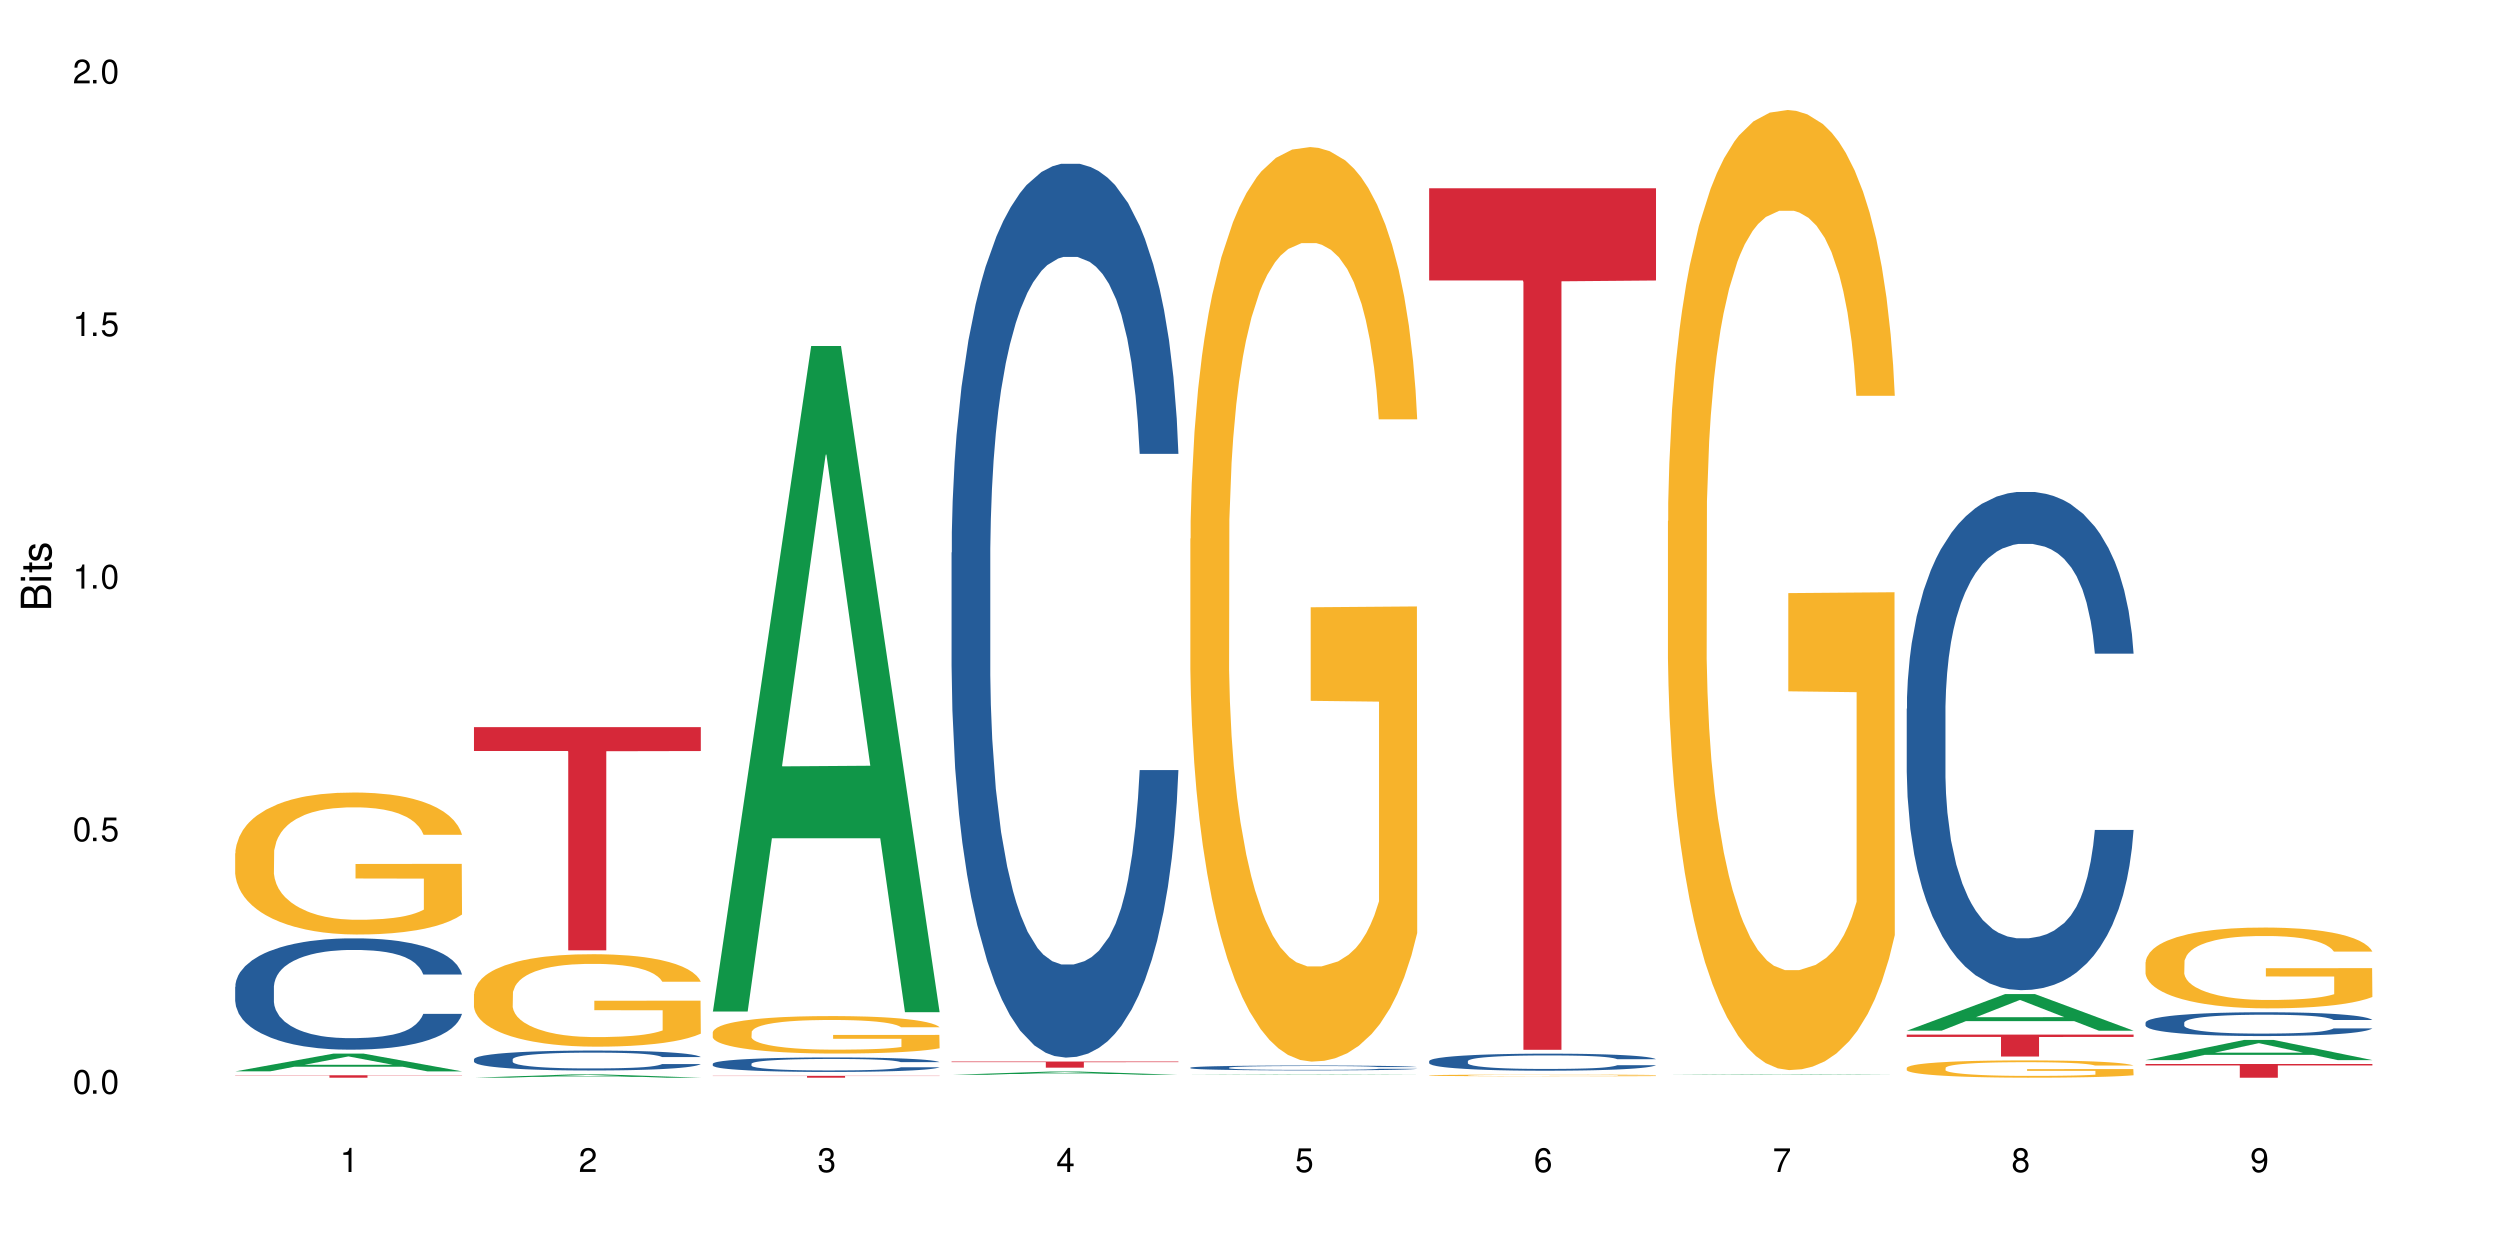
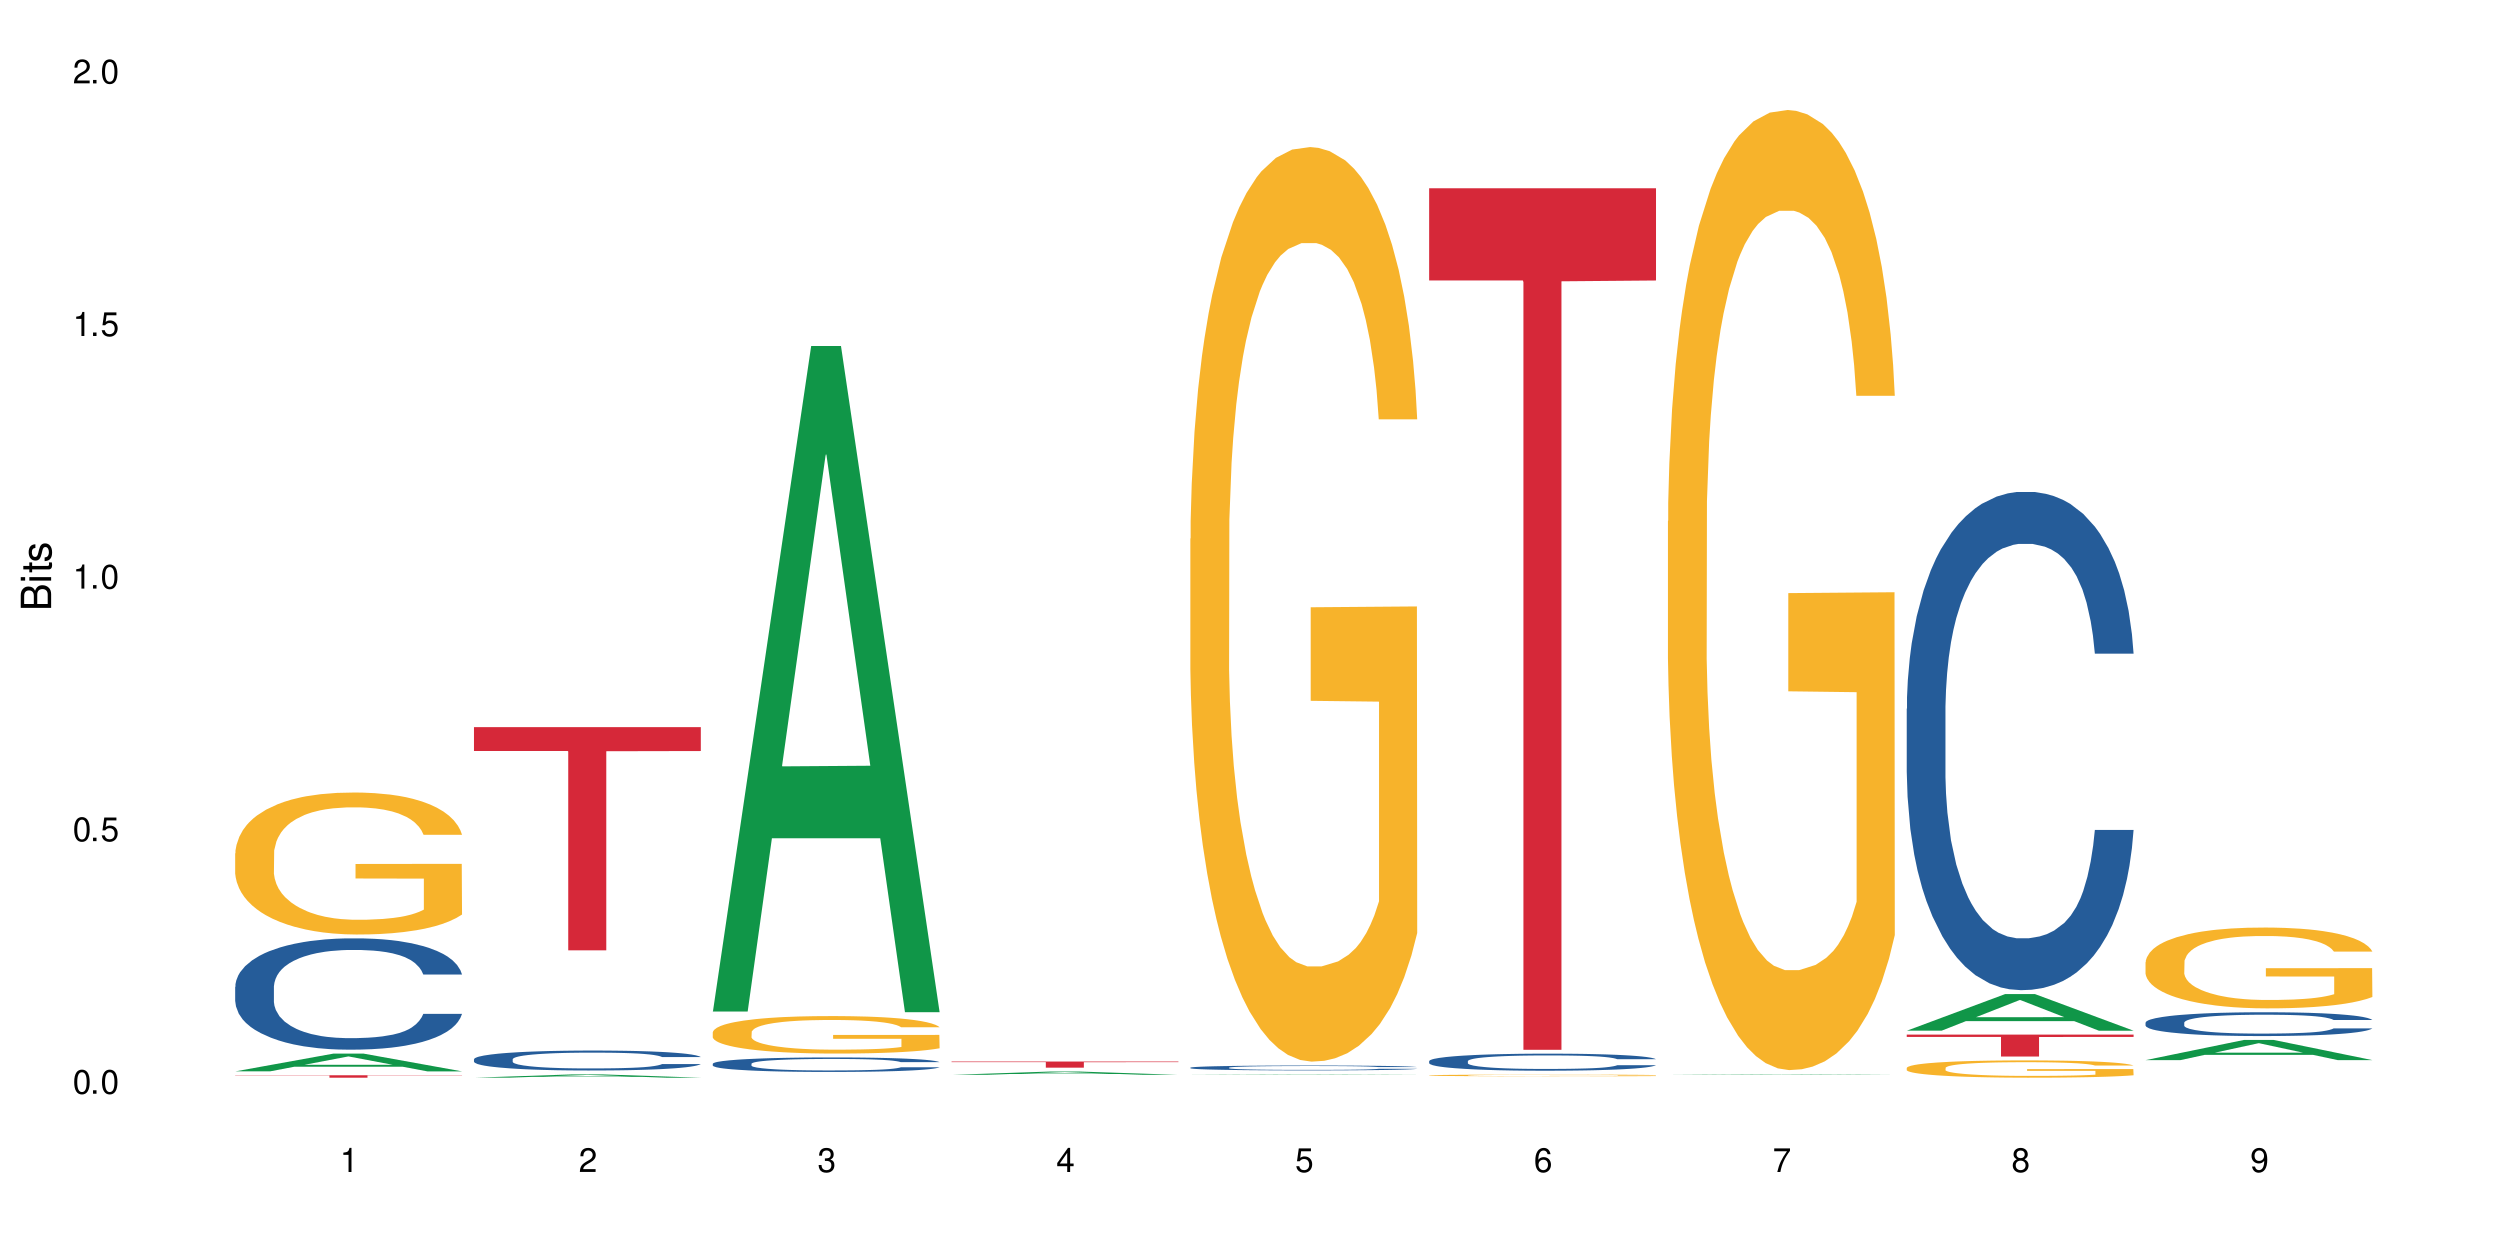
<svg xmlns="http://www.w3.org/2000/svg" xmlns:xlink="http://www.w3.org/1999/xlink" width="720" height="360" viewBox="0 0 720 360">
  <defs>
    <g>
      <g id="glyph-0-0">
</g>
      <g id="glyph-0-1">
        <path d="M 2.641 -6.938 C 2 -6.938 1.422 -6.656 1.078 -6.172 C 0.641 -5.562 0.406 -4.641 0.406 -3.359 C 0.406 -1.016 1.188 0.219 2.641 0.219 C 4.078 0.219 4.859 -1.016 4.859 -3.297 C 4.859 -4.641 4.656 -5.547 4.203 -6.172 C 3.844 -6.656 3.281 -6.938 2.641 -6.938 Z M 2.641 -6.188 C 3.547 -6.188 4 -5.25 4 -3.375 C 4 -1.406 3.562 -0.484 2.625 -0.484 C 1.734 -0.484 1.281 -1.438 1.281 -3.344 C 1.281 -5.25 1.734 -6.188 2.641 -6.188 Z M 2.641 -6.188 " />
      </g>
      <g id="glyph-0-2">
        <path d="M 1.828 -1 L 0.828 -1 L 0.828 0 L 1.828 0 Z M 1.828 -1 " />
      </g>
      <g id="glyph-0-3">
        <path d="M 4.562 -6.797 L 1.062 -6.797 L 0.547 -3.094 L 1.328 -3.094 C 1.719 -3.562 2.047 -3.734 2.578 -3.734 C 3.484 -3.734 4.062 -3.109 4.062 -2.094 C 4.062 -1.125 3.484 -0.531 2.578 -0.531 C 1.828 -0.531 1.375 -0.906 1.188 -1.672 L 0.328 -1.672 C 0.453 -1.109 0.547 -0.844 0.75 -0.594 C 1.125 -0.078 1.828 0.219 2.594 0.219 C 3.969 0.219 4.922 -0.781 4.922 -2.219 C 4.922 -3.562 4.031 -4.484 2.719 -4.484 C 2.25 -4.484 1.859 -4.359 1.469 -4.062 L 1.734 -5.969 L 4.562 -5.969 Z M 4.562 -6.797 " />
      </g>
      <g id="glyph-0-4">
        <path d="M 2.484 -4.938 L 2.484 0 L 3.328 0 L 3.328 -6.938 L 2.766 -6.938 C 2.469 -5.875 2.281 -5.734 0.984 -5.562 L 0.984 -4.938 Z M 2.484 -4.938 " />
      </g>
      <g id="glyph-0-5">
        <path d="M 4.859 -0.828 L 1.281 -0.828 C 1.359 -1.406 1.672 -1.781 2.5 -2.281 L 3.469 -2.828 C 4.406 -3.344 4.906 -4.062 4.906 -4.906 C 4.906 -5.484 4.672 -6.031 4.266 -6.406 C 3.859 -6.766 3.375 -6.938 2.719 -6.938 C 1.859 -6.938 1.219 -6.625 0.844 -6.031 C 0.609 -5.672 0.5 -5.234 0.484 -4.531 L 1.328 -4.531 C 1.359 -5.016 1.406 -5.281 1.531 -5.516 C 1.75 -5.938 2.188 -6.203 2.703 -6.203 C 3.469 -6.203 4.031 -5.641 4.031 -4.891 C 4.031 -4.344 3.719 -3.859 3.125 -3.516 L 2.234 -3 C 0.812 -2.172 0.406 -1.531 0.328 -0.016 L 4.859 -0.016 Z M 4.859 -0.828 " />
      </g>
      <g id="glyph-0-6">
        <path d="M 2.125 -3.188 L 2.578 -3.188 C 3.5 -3.188 3.984 -2.766 3.984 -1.922 C 3.984 -1.062 3.469 -0.531 2.594 -0.531 C 1.656 -0.531 1.203 -1 1.156 -2.016 L 0.312 -2.016 C 0.344 -1.453 0.438 -1.094 0.609 -0.781 C 0.953 -0.109 1.625 0.219 2.547 0.219 C 3.953 0.219 4.859 -0.625 4.859 -1.938 C 4.859 -2.828 4.516 -3.297 3.703 -3.594 C 4.344 -3.844 4.656 -4.328 4.656 -5.031 C 4.656 -6.219 3.875 -6.938 2.578 -6.938 C 1.203 -6.938 0.484 -6.172 0.453 -4.703 L 1.297 -4.703 C 1.312 -5.125 1.344 -5.359 1.453 -5.578 C 1.641 -5.969 2.062 -6.203 2.594 -6.203 C 3.344 -6.203 3.797 -5.75 3.797 -5 C 3.797 -4.516 3.609 -4.219 3.25 -4.047 C 3.016 -3.953 2.703 -3.922 2.125 -3.906 Z M 2.125 -3.188 " />
      </g>
      <g id="glyph-0-7">
        <path d="M 3.141 -1.672 L 3.141 0 L 3.984 0 L 3.984 -1.672 L 4.984 -1.672 L 4.984 -2.438 L 3.984 -2.438 L 3.984 -6.938 L 3.359 -6.938 L 0.266 -2.578 L 0.266 -1.672 Z M 3.141 -2.438 L 1 -2.438 L 3.141 -5.5 Z M 3.141 -2.438 " />
      </g>
      <g id="glyph-0-8">
        <path d="M 4.781 -5.125 C 4.609 -6.266 3.891 -6.938 2.844 -6.938 C 2.094 -6.938 1.422 -6.578 1.031 -5.953 C 0.594 -5.266 0.406 -4.422 0.406 -3.172 C 0.406 -2 0.578 -1.25 0.984 -0.641 C 1.359 -0.078 1.953 0.219 2.703 0.219 C 3.984 0.219 4.922 -0.75 4.922 -2.094 C 4.922 -3.375 4.062 -4.281 2.844 -4.281 C 2.172 -4.281 1.641 -4.031 1.281 -3.516 C 1.281 -5.234 1.828 -6.188 2.797 -6.188 C 3.391 -6.188 3.797 -5.797 3.938 -5.125 Z M 2.734 -3.531 C 3.547 -3.531 4.062 -2.953 4.062 -2.031 C 4.062 -1.156 3.484 -0.531 2.703 -0.531 C 1.922 -0.531 1.328 -1.188 1.328 -2.078 C 1.328 -2.938 1.906 -3.531 2.734 -3.531 Z M 2.734 -3.531 " />
      </g>
      <g id="glyph-0-9">
        <path d="M 4.984 -6.797 L 0.438 -6.797 L 0.438 -5.969 L 4.109 -5.969 C 2.5 -3.656 1.828 -2.234 1.328 0 L 2.219 0 C 2.594 -2.172 3.453 -4.047 4.984 -6.094 Z M 4.984 -6.797 " />
      </g>
      <g id="glyph-0-10">
        <path d="M 3.75 -3.656 C 4.469 -4.094 4.688 -4.438 4.688 -5.078 C 4.688 -6.172 3.844 -6.938 2.641 -6.938 C 1.438 -6.938 0.594 -6.172 0.594 -5.094 C 0.594 -4.438 0.812 -4.094 1.516 -3.656 C 0.734 -3.266 0.359 -2.703 0.359 -1.922 C 0.359 -0.656 1.281 0.219 2.641 0.219 C 3.984 0.219 4.922 -0.656 4.922 -1.922 C 4.922 -2.703 4.531 -3.266 3.75 -3.656 Z M 2.641 -6.188 C 3.359 -6.188 3.812 -5.75 3.812 -5.062 C 3.812 -4.406 3.344 -3.984 2.641 -3.984 C 1.922 -3.984 1.453 -4.406 1.453 -5.078 C 1.453 -5.75 1.922 -6.188 2.641 -6.188 Z M 2.641 -3.266 C 3.484 -3.266 4.062 -2.719 4.062 -1.906 C 4.062 -1.078 3.484 -0.531 2.625 -0.531 C 1.797 -0.531 1.219 -1.094 1.219 -1.906 C 1.219 -2.719 1.781 -3.266 2.641 -3.266 Z M 2.641 -3.266 " />
      </g>
      <g id="glyph-0-11">
        <path d="M 0.516 -1.578 C 0.672 -0.453 1.406 0.219 2.438 0.219 C 3.188 0.219 3.859 -0.141 4.266 -0.766 C 4.688 -1.453 4.891 -2.297 4.891 -3.547 C 4.891 -4.719 4.703 -5.453 4.312 -6.078 C 3.938 -6.641 3.344 -6.938 2.594 -6.938 C 1.297 -6.938 0.359 -5.969 0.359 -4.625 C 0.359 -3.344 1.234 -2.453 2.453 -2.453 C 3.094 -2.453 3.578 -2.672 4.016 -3.203 C 4 -1.484 3.469 -0.531 2.5 -0.531 C 1.906 -0.531 1.484 -0.906 1.359 -1.578 Z M 2.578 -6.203 C 3.375 -6.203 3.969 -5.531 3.969 -4.641 C 3.969 -3.797 3.391 -3.188 2.547 -3.188 C 1.734 -3.188 1.234 -3.766 1.234 -4.688 C 1.234 -5.562 1.797 -6.203 2.578 -6.203 Z M 2.578 -6.203 " />
      </g>
      <g id="glyph-1-0">
</g>
      <g id="glyph-1-1">
        <path d="M 0 -0.953 L 0 -4.891 C 0 -5.719 -0.234 -6.344 -0.734 -6.797 C -1.188 -7.234 -1.812 -7.469 -2.5 -7.469 C -3.547 -7.469 -4.188 -7 -4.625 -5.875 C -4.984 -6.688 -5.625 -7.094 -6.531 -7.094 C -7.172 -7.094 -7.734 -6.859 -8.141 -6.391 C -8.562 -5.922 -8.75 -5.344 -8.75 -4.5 L -8.75 -0.953 Z M -4.984 -2.062 L -7.766 -2.062 L -7.766 -4.219 C -7.766 -4.844 -7.688 -5.203 -7.453 -5.5 C -7.219 -5.812 -6.859 -5.969 -6.375 -5.969 C -5.891 -5.969 -5.531 -5.812 -5.297 -5.5 C -5.062 -5.203 -4.984 -4.844 -4.984 -4.219 Z M -0.984 -2.062 L -4 -2.062 L -4 -4.781 C -4 -5.766 -3.438 -6.359 -2.484 -6.359 C -1.547 -6.359 -0.984 -5.766 -0.984 -4.781 Z M -0.984 -2.062 " />
      </g>
      <g id="glyph-1-2">
        <path d="M -6.281 -1.797 L -6.281 -0.797 L 0 -0.797 L 0 -1.797 Z M -8.75 -1.797 L -8.75 -0.797 L -7.484 -0.797 L -7.484 -1.797 Z M -8.75 -1.797 " />
      </g>
      <g id="glyph-1-3">
        <path d="M -6.281 -3.047 L -6.281 -2.016 L -8.016 -2.016 L -8.016 -1.016 L -6.281 -1.016 L -6.281 -0.172 L -5.469 -0.172 L -5.469 -1.016 L -0.719 -1.016 C -0.078 -1.016 0.281 -1.453 0.281 -2.234 C 0.281 -2.5 0.25 -2.719 0.188 -3.047 L -0.641 -3.047 C -0.609 -2.906 -0.594 -2.766 -0.594 -2.562 C -0.594 -2.141 -0.719 -2.016 -1.156 -2.016 L -5.469 -2.016 L -5.469 -3.047 Z M -6.281 -3.047 " />
      </g>
      <g id="glyph-1-4">
        <path d="M -4.531 -5.25 C -5.766 -5.25 -6.469 -4.422 -6.469 -2.969 C -6.469 -1.516 -5.719 -0.562 -4.547 -0.562 C -3.562 -0.562 -3.094 -1.062 -2.734 -2.562 L -2.516 -3.484 C -2.344 -4.188 -2.094 -4.469 -1.641 -4.469 C -1.047 -4.469 -0.641 -3.875 -0.641 -3 C -0.641 -2.453 -0.797 -2 -1.062 -1.75 C -1.25 -1.594 -1.422 -1.531 -1.875 -1.469 L -1.875 -0.406 C -0.422 -0.453 0.281 -1.266 0.281 -2.922 C 0.281 -4.5 -0.5 -5.516 -1.719 -5.516 C -2.656 -5.516 -3.172 -4.984 -3.469 -3.734 L -3.703 -2.766 C -3.891 -1.953 -4.156 -1.609 -4.594 -1.609 C -5.188 -1.609 -5.547 -2.125 -5.547 -2.938 C -5.547 -3.75 -5.203 -4.172 -4.531 -4.203 Z M -4.531 -5.25 " />
      </g>
    </g>
  </defs>
  <rect x="-72" y="-36" width="864" height="432" fill="rgb(100%, 100%, 100%)" fill-opacity="1" />
  <path fill-rule="nonzero" fill="rgb(6.275%, 58.824%, 28.235%)" fill-opacity="1" d="M 67.73 308.551 L 67.801 308.547 L 96.07 303.43 L 104.656 303.43 L 133.066 308.555 L 123.082 308.555 L 115.965 307.219 L 84.762 307.219 L 77.781 308.551 L 67.73 308.551 L 87.766 306.664 L 113.102 306.66 L 100.469 304.27 L 100.328 304.262 L 100.188 304.277 L 87.695 306.66 L 87.766 306.664 Z M 67.73 308.551 " />
  <path fill-rule="nonzero" fill="rgb(14.51%, 36.078%, 60%)" fill-opacity="1" d="M 67.73 284.207 L 67.812 284.176 L 67.812 283.473 L 68.051 282.359 L 68.605 280.953 L 69.164 279.988 L 70.598 278.258 L 72.59 276.59 L 74.664 275.301 L 76.176 274.539 L 77.531 273.953 L 80.637 272.867 L 82.629 272.312 L 84.781 271.812 L 87.41 271.316 L 89.324 271.023 L 93.625 270.555 L 96.812 270.348 L 99.281 270.262 L 104.621 270.262 L 107.809 270.379 L 110.117 270.523 L 112.668 270.758 L 114.82 271.023 L 118.562 271.668 L 121.91 272.488 L 123.426 272.957 L 125.816 273.863 L 127.648 274.742 L 128.922 275.504 L 130.355 276.59 L 131.629 277.906 L 132.586 279.402 L 133.066 280.66 L 121.91 280.66 L 121.352 279.488 L 120.715 278.582 L 119.52 277.379 L 118.324 276.531 L 116.652 275.68 L 115.137 275.125 L 113.066 274.566 L 111.234 274.215 L 109.32 273.953 L 107.488 273.777 L 103.984 273.602 L 99.922 273.602 L 98.406 273.66 L 95.297 273.895 L 93.625 274.098 L 91.234 274.508 L 89.562 274.891 L 87.57 275.477 L 86.215 275.973 L 84.543 276.734 L 83.348 277.41 L 81.992 278.375 L 81.195 279.109 L 80.48 279.93 L 79.84 280.895 L 79.363 281.922 L 79.043 283.004 L 78.887 284.059 L 78.887 288.602 L 79.043 289.656 L 79.441 290.887 L 80.48 292.672 L 81.992 294.227 L 83.746 295.457 L 85.418 296.336 L 86.375 296.746 L 87.648 297.215 L 89.641 297.801 L 92.512 298.387 L 94.184 298.621 L 96.734 298.855 L 99.363 298.973 L 102.867 298.973 L 105.977 298.855 L 108.047 298.707 L 110.199 298.473 L 113.145 297.977 L 114.98 297.508 L 116.57 296.949 L 117.766 296.395 L 118.562 295.926 L 119.758 295.016 L 120.715 294.02 L 121.434 292.996 L 121.91 292 L 133.066 292 L 132.586 293.172 L 131.871 294.312 L 131.152 295.164 L 130.039 296.188 L 128.762 297.098 L 126.93 298.121 L 125.418 298.797 L 123.426 299.527 L 121.59 300.086 L 119.602 300.582 L 116.652 301.168 L 114.738 301.461 L 112.668 301.727 L 110.199 301.961 L 107.09 302.164 L 103.746 302.281 L 100.637 302.312 L 97.289 302.254 L 94.82 302.137 L 91.555 301.871 L 87.492 301.344 L 84.543 300.789 L 82.23 300.23 L 80.238 299.645 L 78.008 298.855 L 75.141 297.566 L 73.387 296.57 L 72.191 295.75 L 70.84 294.605 L 69.883 293.582 L 68.766 291.941 L 67.969 289.859 L 67.73 288.25 Z M 67.73 284.207 " />
  <path fill-rule="nonzero" fill="rgb(96.863%, 70.196%, 16.863%)" fill-opacity="1" d="M 67.73 245.758 L 67.812 245.723 L 67.812 244.977 L 68.129 243.293 L 68.926 240.98 L 69.961 239.074 L 71.078 237.582 L 71.793 236.797 L 72.988 235.676 L 74.023 234.855 L 76.656 233.172 L 80 231.605 L 81.832 230.934 L 83.906 230.297 L 86.852 229.586 L 88.207 229.324 L 92.352 228.727 L 97.051 228.355 L 102.23 228.242 L 104.621 228.281 L 107.887 228.43 L 112.348 228.84 L 114.898 229.215 L 116.891 229.586 L 118.961 230.074 L 121.512 230.82 L 123.902 231.715 L 125.816 232.613 L 127.727 233.734 L 129.32 234.93 L 130.676 236.234 L 131.871 237.805 L 132.586 239.113 L 133.066 240.418 L 121.988 240.418 L 121.352 239.113 L 120.637 238.102 L 119.441 236.871 L 118.246 235.973 L 117.051 235.266 L 114.82 234.293 L 112.906 233.695 L 110.516 233.172 L 108.207 232.836 L 105.578 232.613 L 103.984 232.539 L 99.762 232.539 L 95.938 232.801 L 93.707 233.098 L 92.113 233.398 L 89.879 233.957 L 88.527 234.406 L 87.73 234.703 L 85.34 235.863 L 83.746 236.906 L 82.871 237.617 L 81.754 238.738 L 80.957 239.746 L 80.082 241.242 L 79.602 242.359 L 78.965 244.902 L 78.887 251.625 L 79.125 253.043 L 79.602 254.574 L 80.238 255.918 L 81.195 257.34 L 82.152 258.422 L 83.824 259.879 L 85.258 260.848 L 86.375 261.484 L 88.527 262.492 L 89.402 262.828 L 91.473 263.5 L 93.625 264.023 L 96.254 264.473 L 98.246 264.695 L 101.434 264.883 L 105.496 264.883 L 110.277 264.66 L 113.305 264.359 L 115.379 264.062 L 116.73 263.801 L 118.406 263.391 L 119.602 263.016 L 120.715 262.605 L 122.07 261.969 L 122.07 253.043 L 102.391 253.004 L 102.391 248.824 L 132.984 248.785 L 133.066 263.391 L 131.391 264.398 L 129.32 265.367 L 127.328 266.113 L 125.258 266.75 L 122.309 267.461 L 119.918 267.906 L 116.254 268.43 L 112.906 268.766 L 109.402 268.992 L 106.293 269.102 L 102.629 269.141 L 99.363 269.066 L 95.855 268.84 L 93.066 268.543 L 90.52 268.168 L 87.969 267.684 L 84.781 266.898 L 82.711 266.266 L 80.559 265.48 L 78.406 264.547 L 76.496 263.539 L 75.219 262.754 L 73.945 261.855 L 72.59 260.738 L 71.316 259.469 L 70.359 258.309 L 69.484 257 L 68.848 255.77 L 68.211 254.09 L 67.891 252.742 L 67.73 251.586 Z M 67.73 245.758 " />
  <path fill-rule="nonzero" fill="rgb(83.922%, 15.686%, 22.353%)" fill-opacity="1" d="M 67.73 309.676 L 133.066 309.676 L 133.066 309.75 L 105.836 309.75 L 105.836 310.379 L 94.879 310.379 L 94.879 309.75 L 67.73 309.75 Z M 67.73 309.676 " />
  <path fill-rule="nonzero" fill="rgb(6.275%, 58.824%, 28.235%)" fill-opacity="1" d="M 136.504 310.375 L 136.574 310.375 L 164.844 309.422 L 173.43 309.422 L 201.836 310.379 L 191.855 310.379 L 184.738 310.129 L 153.535 310.129 L 146.555 310.375 L 136.504 310.375 L 156.535 310.023 L 181.875 310.023 L 169.242 309.578 L 169.102 309.578 L 168.961 309.582 L 156.469 310.023 L 156.535 310.023 Z M 136.504 310.375 " />
  <path fill-rule="nonzero" fill="rgb(14.51%, 36.078%, 60%)" fill-opacity="1" d="M 136.504 305.062 L 136.582 305.055 L 136.582 304.93 L 136.824 304.73 L 137.379 304.48 L 137.938 304.305 L 139.371 303.996 L 141.363 303.699 L 143.434 303.465 L 144.949 303.332 L 146.305 303.227 L 149.41 303.031 L 151.402 302.93 L 153.555 302.844 L 156.184 302.754 L 158.098 302.699 L 162.398 302.617 L 165.586 302.578 L 168.055 302.562 L 173.395 302.562 L 176.582 302.586 L 178.891 302.613 L 181.441 302.652 L 183.594 302.699 L 187.336 302.816 L 190.684 302.965 L 192.195 303.047 L 194.586 303.211 L 196.418 303.367 L 197.695 303.504 L 199.129 303.699 L 200.402 303.934 L 201.359 304.199 L 201.836 304.426 L 190.684 304.426 L 190.125 304.215 L 189.488 304.055 L 188.293 303.84 L 187.098 303.688 L 185.426 303.535 L 183.91 303.434 L 181.84 303.336 L 180.008 303.273 L 178.094 303.227 L 176.262 303.195 L 172.758 303.164 L 168.691 303.164 L 167.18 303.172 L 164.07 303.215 L 162.398 303.25 L 160.008 303.324 L 158.336 303.395 L 156.344 303.5 L 154.988 303.586 L 153.316 303.723 L 152.121 303.844 L 150.766 304.016 L 149.969 304.148 L 149.25 304.297 L 148.613 304.469 L 148.137 304.652 L 147.816 304.848 L 147.66 305.035 L 147.66 305.848 L 147.816 306.039 L 148.215 306.258 L 149.25 306.578 L 150.766 306.855 L 152.52 307.074 L 154.191 307.234 L 155.148 307.309 L 156.422 307.391 L 158.414 307.496 L 161.281 307.602 L 162.957 307.641 L 165.504 307.684 L 168.137 307.707 L 171.641 307.707 L 174.746 307.684 L 176.82 307.66 L 178.973 307.617 L 181.918 307.527 L 183.75 307.441 L 185.344 307.344 L 186.539 307.242 L 187.336 307.16 L 188.531 306.996 L 189.488 306.82 L 190.203 306.637 L 190.684 306.457 L 201.836 306.457 L 201.359 306.668 L 200.645 306.871 L 199.926 307.023 L 198.809 307.207 L 197.535 307.371 L 195.703 307.555 L 194.188 307.676 L 192.195 307.805 L 190.363 307.906 L 188.371 307.992 L 185.426 308.098 L 183.512 308.152 L 181.441 308.199 L 178.973 308.242 L 175.863 308.277 L 172.516 308.297 L 169.41 308.305 L 166.062 308.293 L 163.594 308.273 L 160.328 308.227 L 156.262 308.129 L 153.316 308.031 L 151.004 307.93 L 149.012 307.824 L 146.781 307.684 L 143.914 307.453 L 142.16 307.273 L 140.965 307.129 L 139.609 306.922 L 138.656 306.738 L 137.539 306.445 L 136.742 306.074 L 136.504 305.785 Z M 136.504 305.062 " />
-   <path fill-rule="nonzero" fill="rgb(96.863%, 70.196%, 16.863%)" fill-opacity="1" d="M 136.504 286.219 L 136.582 286.195 L 136.582 285.707 L 136.902 284.613 L 137.699 283.105 L 138.734 281.863 L 139.852 280.891 L 140.566 280.383 L 141.762 279.652 L 142.797 279.117 L 145.426 278.023 L 148.773 277 L 150.605 276.562 L 152.68 276.148 L 155.625 275.688 L 156.98 275.516 L 161.125 275.129 L 165.824 274.883 L 171.004 274.812 L 173.395 274.836 L 176.66 274.934 L 181.121 275.199 L 183.672 275.445 L 185.664 275.688 L 187.734 276.004 L 190.285 276.488 L 192.676 277.074 L 194.586 277.656 L 196.5 278.387 L 198.094 279.164 L 199.449 280.016 L 200.645 281.039 L 201.359 281.891 L 201.836 282.742 L 190.762 282.742 L 190.125 281.891 L 189.41 281.234 L 188.215 280.43 L 187.02 279.848 L 185.824 279.383 L 183.594 278.75 L 181.68 278.363 L 179.289 278.023 L 176.98 277.805 L 174.348 277.656 L 172.758 277.609 L 168.535 277.609 L 164.707 277.777 L 162.477 277.973 L 160.883 278.168 L 158.652 278.531 L 157.301 278.824 L 156.504 279.02 L 154.113 279.773 L 152.52 280.453 L 151.641 280.918 L 150.527 281.645 L 149.73 282.301 L 148.852 283.277 L 148.375 284.004 L 147.738 285.66 L 147.66 290.039 L 147.898 290.961 L 148.375 291.957 L 149.012 292.836 L 149.969 293.758 L 150.926 294.465 L 152.598 295.414 L 154.031 296.047 L 155.148 296.457 L 157.301 297.117 L 158.176 297.336 L 160.246 297.773 L 162.398 298.113 L 165.027 298.406 L 167.02 298.551 L 170.207 298.672 L 174.27 298.672 L 179.051 298.527 L 182.078 298.332 L 184.148 298.137 L 185.504 297.965 L 187.176 297.699 L 188.371 297.457 L 189.488 297.188 L 190.844 296.773 L 190.844 290.961 L 171.164 290.938 L 171.164 288.215 L 201.758 288.188 L 201.836 297.699 L 200.164 298.355 L 198.094 298.988 L 196.102 299.477 L 194.031 299.887 L 191.082 300.352 L 188.691 300.641 L 185.027 300.984 L 181.68 301.203 L 178.176 301.348 L 175.066 301.422 L 171.402 301.445 L 168.137 301.395 L 164.629 301.25 L 161.84 301.055 L 159.289 300.812 L 156.742 300.496 L 153.555 299.984 L 151.484 299.57 L 149.332 299.062 L 147.18 298.453 L 145.27 297.797 L 143.992 297.285 L 142.719 296.703 L 141.363 295.973 L 140.09 295.145 L 139.133 294.391 L 138.258 293.539 L 137.617 292.738 L 136.98 291.645 L 136.664 290.766 L 136.504 290.012 Z M 136.504 286.219 " />
  <path fill-rule="nonzero" fill="rgb(83.922%, 15.686%, 22.353%)" fill-opacity="1" d="M 136.504 209.414 L 201.836 209.414 L 201.836 216.297 L 174.609 216.355 L 174.609 273.691 L 163.652 273.691 L 163.652 216.418 L 163.496 216.297 L 136.504 216.297 Z M 136.504 209.414 " />
  <path fill-rule="nonzero" fill="rgb(6.275%, 58.824%, 28.235%)" fill-opacity="1" d="M 205.277 291.328 L 205.348 291.148 L 233.617 99.652 L 242.203 99.652 L 270.609 291.508 L 260.629 291.508 L 253.508 241.43 L 222.309 241.43 L 215.328 291.328 L 205.277 291.328 L 225.309 220.711 L 250.648 220.531 L 238.012 130.996 L 237.875 130.816 L 237.734 131.359 L 225.238 220.531 L 225.309 220.711 Z M 205.277 291.328 " />
  <path fill-rule="nonzero" fill="rgb(14.51%, 36.078%, 60%)" fill-opacity="1" d="M 205.277 306.363 L 205.355 306.359 L 205.355 306.266 L 205.594 306.121 L 206.152 305.938 L 206.711 305.812 L 208.145 305.586 L 210.137 305.371 L 212.207 305.203 L 213.723 305.102 L 215.078 305.027 L 218.184 304.887 L 220.176 304.812 L 222.328 304.746 L 224.957 304.684 L 226.867 304.645 L 231.172 304.582 L 234.359 304.555 L 236.828 304.547 L 242.168 304.547 L 245.352 304.559 L 247.664 304.578 L 250.215 304.609 L 252.363 304.645 L 256.109 304.727 L 259.457 304.836 L 260.969 304.895 L 263.359 305.016 L 265.191 305.129 L 266.469 305.23 L 267.902 305.371 L 269.176 305.543 L 270.133 305.738 L 270.609 305.902 L 259.457 305.902 L 258.898 305.746 L 258.262 305.629 L 257.066 305.473 L 255.871 305.363 L 254.195 305.25 L 252.684 305.18 L 250.613 305.105 L 248.777 305.062 L 246.867 305.027 L 245.035 305.004 L 241.527 304.98 L 237.465 304.98 L 235.953 304.988 L 232.844 305.02 L 231.172 305.047 L 228.781 305.098 L 227.109 305.148 L 225.117 305.227 L 223.762 305.289 L 222.09 305.391 L 220.895 305.477 L 219.539 305.602 L 218.742 305.699 L 218.023 305.805 L 217.387 305.93 L 216.91 306.066 L 216.59 306.207 L 216.43 306.344 L 216.43 306.934 L 216.59 307.074 L 216.988 307.234 L 218.023 307.465 L 219.539 307.668 L 221.293 307.828 L 222.965 307.941 L 223.922 307.996 L 225.195 308.059 L 227.188 308.133 L 230.055 308.211 L 231.73 308.242 L 234.277 308.27 L 236.906 308.285 L 240.414 308.285 L 243.52 308.27 L 245.594 308.254 L 247.742 308.223 L 250.691 308.156 L 252.523 308.098 L 254.117 308.023 L 255.312 307.949 L 256.109 307.891 L 257.305 307.77 L 258.262 307.641 L 258.977 307.508 L 259.457 307.379 L 270.609 307.379 L 270.133 307.531 L 269.414 307.68 L 268.699 307.789 L 267.582 307.926 L 266.309 308.043 L 264.477 308.176 L 262.961 308.266 L 260.969 308.359 L 259.137 308.434 L 257.145 308.496 L 254.195 308.574 L 252.285 308.609 L 250.215 308.645 L 247.742 308.676 L 244.637 308.703 L 241.289 308.719 L 238.184 308.723 L 234.836 308.715 L 232.367 308.699 L 229.098 308.664 L 225.035 308.598 L 222.09 308.523 L 219.777 308.449 L 217.785 308.375 L 215.555 308.27 L 212.688 308.102 L 210.934 307.973 L 209.738 307.867 L 208.383 307.719 L 207.426 307.586 L 206.312 307.371 L 205.516 307.098 L 205.277 306.891 Z M 205.277 306.363 " />
  <path fill-rule="nonzero" fill="rgb(96.863%, 70.196%, 16.863%)" fill-opacity="1" d="M 205.277 297.254 L 205.355 297.242 L 205.355 297.047 L 205.676 296.602 L 206.473 295.992 L 207.508 295.488 L 208.621 295.094 L 209.34 294.887 L 210.535 294.59 L 211.57 294.375 L 214.199 293.93 L 217.547 293.516 L 219.379 293.34 L 221.449 293.172 L 224.398 292.984 L 225.754 292.914 L 229.895 292.758 L 234.598 292.66 L 239.777 292.629 L 242.168 292.641 L 245.434 292.68 L 249.895 292.785 L 252.445 292.887 L 254.438 292.984 L 256.508 293.113 L 259.059 293.309 L 261.449 293.547 L 263.359 293.781 L 265.273 294.078 L 266.867 294.395 L 268.219 294.738 L 269.414 295.152 L 270.133 295.5 L 270.609 295.844 L 259.535 295.844 L 258.898 295.5 L 258.18 295.23 L 256.984 294.906 L 255.789 294.672 L 254.594 294.484 L 252.363 294.227 L 250.453 294.07 L 248.062 293.93 L 245.75 293.84 L 243.121 293.781 L 241.527 293.762 L 237.305 293.762 L 233.48 293.832 L 231.25 293.91 L 229.656 293.988 L 227.426 294.137 L 226.07 294.258 L 225.273 294.336 L 222.883 294.641 L 221.293 294.918 L 220.414 295.105 L 219.301 295.398 L 218.504 295.664 L 217.625 296.059 L 217.148 296.355 L 216.512 297.027 L 216.43 298.801 L 216.672 299.176 L 217.148 299.582 L 217.785 299.934 L 218.742 300.309 L 219.699 300.598 L 221.371 300.98 L 222.805 301.238 L 223.922 301.406 L 226.07 301.672 L 226.949 301.758 L 229.02 301.938 L 231.172 302.074 L 233.801 302.195 L 235.793 302.254 L 238.98 302.301 L 243.043 302.301 L 247.824 302.242 L 250.852 302.164 L 252.922 302.086 L 254.277 302.016 L 255.949 301.906 L 257.145 301.809 L 258.262 301.699 L 259.613 301.531 L 259.613 299.176 L 239.934 299.168 L 239.934 298.062 L 270.531 298.051 L 270.609 301.906 L 268.938 302.172 L 266.867 302.43 L 264.875 302.629 L 262.801 302.793 L 259.855 302.98 L 257.465 303.102 L 253.801 303.238 L 250.453 303.328 L 246.945 303.387 L 243.84 303.418 L 240.176 303.426 L 236.906 303.406 L 233.402 303.348 L 230.613 303.27 L 228.062 303.168 L 225.516 303.043 L 222.328 302.836 L 220.254 302.668 L 218.105 302.461 L 215.953 302.215 L 214.039 301.945 L 212.766 301.738 L 211.492 301.504 L 210.137 301.207 L 208.863 300.871 L 207.906 300.566 L 207.027 300.223 L 206.391 299.895 L 205.754 299.453 L 205.438 299.098 L 205.277 298.793 Z M 205.277 297.254 " />
-   <path fill-rule="nonzero" fill="rgb(83.922%, 15.686%, 22.353%)" fill-opacity="1" d="M 205.277 309.84 L 270.609 309.84 L 270.609 309.898 L 243.383 309.898 L 243.383 310.379 L 232.426 310.379 L 232.426 309.898 L 205.277 309.898 Z M 205.277 309.84 " />
  <path fill-rule="nonzero" fill="rgb(6.275%, 58.824%, 28.235%)" fill-opacity="1" d="M 274.051 309.551 L 274.117 309.551 L 302.387 308.605 L 310.973 308.605 L 339.383 309.551 L 329.402 309.551 L 322.281 309.305 L 291.082 309.305 L 284.102 309.551 L 274.051 309.551 L 294.082 309.203 L 319.422 309.199 L 306.785 308.762 L 306.645 308.758 L 306.508 308.762 L 294.012 309.199 L 294.082 309.203 Z M 274.051 309.551 " />
-   <path fill-rule="nonzero" fill="rgb(14.51%, 36.078%, 60%)" fill-opacity="1" d="M 274.051 159.176 L 274.129 158.941 L 274.129 153.293 L 274.367 144.352 L 274.926 133.059 L 275.484 125.293 L 276.918 111.41 L 278.91 98 L 280.98 87.645 L 282.496 81.527 L 283.848 76.82 L 286.957 68.113 L 288.949 63.645 L 291.102 59.645 L 293.73 55.645 L 295.641 53.289 L 299.945 49.527 L 303.129 47.879 L 305.602 47.172 L 310.938 47.172 L 314.125 48.113 L 316.438 49.289 L 318.984 51.172 L 321.137 53.289 L 324.883 58.469 L 328.23 65.055 L 329.742 68.82 L 332.133 76.113 L 333.965 83.176 L 335.238 89.293 L 336.676 98 L 337.949 108.586 L 338.906 120.586 L 339.383 130.707 L 328.23 130.707 L 327.672 121.293 L 327.035 114 L 325.84 104.352 L 324.645 97.527 L 322.969 90.703 L 321.457 86.234 L 319.383 81.762 L 317.551 78.938 L 315.641 76.82 L 313.809 75.41 L 310.301 73.996 L 306.238 73.996 L 304.723 74.469 L 301.617 76.352 L 299.945 77.996 L 297.555 81.293 L 295.879 84.352 L 293.887 89.059 L 292.535 93.059 L 290.859 99.176 L 289.664 104.586 L 288.312 112.352 L 287.516 118.234 L 286.797 124.824 L 286.16 132.59 L 285.684 140.824 L 285.363 149.531 L 285.203 158 L 285.203 194.473 L 285.363 202.945 L 285.762 212.828 L 286.797 227.18 L 288.312 239.652 L 290.062 249.535 L 291.738 256.594 L 292.691 259.887 L 293.969 263.652 L 295.961 268.359 L 298.828 273.062 L 300.5 274.945 L 303.051 276.828 L 305.68 277.77 L 309.188 277.77 L 312.293 276.828 L 314.363 275.652 L 316.516 273.77 L 319.465 269.77 L 321.297 266.004 L 322.891 261.535 L 324.086 257.062 L 324.883 253.297 L 326.078 246.004 L 327.035 238.004 L 327.75 229.77 L 328.23 221.77 L 339.383 221.77 L 338.906 231.18 L 338.188 240.355 L 337.473 247.18 L 336.355 255.418 L 335.082 262.711 L 333.25 270.945 L 331.734 276.359 L 329.742 282.242 L 327.91 286.711 L 325.918 290.711 L 322.969 295.418 L 321.059 297.77 L 318.984 299.891 L 316.516 301.77 L 313.41 303.418 L 310.062 304.359 L 306.957 304.594 L 303.609 304.125 L 301.141 303.184 L 297.871 301.066 L 293.809 296.828 L 290.859 292.359 L 288.551 287.887 L 286.559 283.184 L 284.328 276.828 L 281.457 266.477 L 279.707 258.477 L 278.512 251.887 L 277.156 242.711 L 276.199 234.473 L 275.086 221.297 L 274.289 204.59 L 274.051 191.648 Z M 274.051 159.176 " />
  <path fill-rule="nonzero" fill="rgb(83.922%, 15.686%, 22.353%)" fill-opacity="1" d="M 274.051 305.715 L 339.383 305.715 L 339.383 305.902 L 312.152 305.906 L 312.152 307.484 L 301.199 307.484 L 301.199 305.906 L 301.039 305.902 L 274.051 305.902 Z M 274.051 305.715 " />
  <path fill-rule="nonzero" fill="rgb(6.275%, 58.824%, 28.235%)" fill-opacity="1" d="M 342.82 309.535 L 342.891 309.535 L 371.16 309.395 L 379.746 309.395 L 408.156 309.535 L 398.176 309.535 L 391.055 309.5 L 359.852 309.5 L 352.875 309.535 L 342.82 309.535 L 362.855 309.484 L 388.191 309.484 L 375.559 309.418 L 375.281 309.418 L 362.785 309.484 L 362.855 309.484 Z M 342.82 309.535 " />
  <path fill-rule="nonzero" fill="rgb(14.51%, 36.078%, 60%)" fill-opacity="1" d="M 342.82 307.48 L 342.902 307.48 L 342.902 307.449 L 343.141 307.402 L 343.699 307.34 L 344.258 307.297 L 345.691 307.223 L 347.684 307.148 L 349.754 307.09 L 351.266 307.059 L 352.621 307.031 L 355.73 306.984 L 357.723 306.961 L 359.871 306.938 L 362.5 306.918 L 364.414 306.902 L 368.715 306.883 L 371.902 306.875 L 374.375 306.871 L 379.711 306.871 L 382.898 306.875 L 385.211 306.883 L 387.758 306.891 L 389.91 306.902 L 393.656 306.934 L 397 306.969 L 398.516 306.988 L 400.906 307.027 L 402.738 307.066 L 404.012 307.102 L 405.445 307.148 L 406.723 307.207 L 407.68 307.27 L 408.156 307.324 L 397 307.324 L 396.445 307.273 L 395.805 307.234 L 394.609 307.184 L 393.414 307.145 L 391.742 307.109 L 390.23 307.082 L 388.156 307.059 L 386.324 307.043 L 384.414 307.031 L 382.578 307.023 L 379.074 307.016 L 375.012 307.016 L 373.496 307.02 L 370.391 307.031 L 368.715 307.039 L 366.324 307.055 L 364.652 307.074 L 362.66 307.098 L 361.305 307.121 L 359.633 307.152 L 358.438 307.184 L 357.082 307.227 L 356.285 307.258 L 355.57 307.293 L 354.934 307.336 L 354.453 307.383 L 354.137 307.43 L 353.977 307.477 L 353.977 307.672 L 354.137 307.719 L 354.535 307.773 L 355.57 307.852 L 357.082 307.922 L 358.836 307.973 L 360.508 308.012 L 361.465 308.031 L 362.742 308.051 L 364.734 308.078 L 367.602 308.102 L 369.273 308.113 L 371.824 308.121 L 374.453 308.129 L 377.957 308.129 L 381.066 308.121 L 383.137 308.117 L 385.289 308.105 L 388.238 308.086 L 390.07 308.062 L 391.664 308.039 L 392.859 308.016 L 393.656 307.996 L 394.852 307.953 L 395.805 307.91 L 396.523 307.867 L 397 307.824 L 408.156 307.824 L 407.68 307.875 L 406.961 307.926 L 406.242 307.961 L 405.129 308.008 L 403.852 308.047 L 402.02 308.09 L 400.508 308.121 L 398.516 308.152 L 396.684 308.176 L 394.691 308.199 L 391.742 308.223 L 389.832 308.238 L 387.758 308.25 L 385.289 308.258 L 382.18 308.27 L 378.836 308.273 L 372.383 308.273 L 369.91 308.266 L 366.645 308.254 L 362.582 308.23 L 359.633 308.207 L 357.324 308.184 L 355.332 308.156 L 353.102 308.121 L 350.23 308.066 L 348.48 308.023 L 347.285 307.988 L 345.93 307.938 L 344.973 307.891 L 343.859 307.82 L 343.062 307.73 L 342.82 307.66 Z M 342.82 307.48 " />
  <path fill-rule="nonzero" fill="rgb(96.863%, 70.196%, 16.863%)" fill-opacity="1" d="M 342.82 155.168 L 342.902 154.926 L 342.902 150.117 L 343.219 139.293 L 344.016 124.379 L 345.051 112.109 L 346.168 102.488 L 346.887 97.438 L 348.082 90.219 L 349.117 84.93 L 351.746 74.102 L 355.094 64 L 356.926 59.672 L 358.996 55.582 L 361.945 51.012 L 363.297 49.328 L 367.441 45.477 L 372.141 43.074 L 377.32 42.352 L 379.711 42.59 L 382.977 43.555 L 387.441 46.199 L 389.988 48.605 L 391.98 51.012 L 394.055 54.137 L 396.602 58.949 L 398.992 64.723 L 400.906 70.496 L 402.816 77.711 L 404.41 85.41 L 405.766 93.828 L 406.961 103.93 L 407.68 112.352 L 408.156 120.77 L 397.082 120.77 L 396.445 112.352 L 395.727 105.855 L 394.531 97.918 L 393.336 92.145 L 392.141 87.574 L 389.91 81.32 L 387.996 77.473 L 385.609 74.102 L 383.297 71.938 L 380.668 70.496 L 379.074 70.016 L 374.852 70.016 L 371.027 71.699 L 368.797 73.621 L 367.203 75.547 L 364.973 79.156 L 363.617 82.043 L 362.82 83.965 L 360.43 91.422 L 358.836 98.156 L 357.961 102.727 L 356.844 109.945 L 356.047 116.441 L 355.172 126.062 L 354.695 133.277 L 354.055 149.637 L 353.977 192.934 L 354.215 202.074 L 354.695 211.938 L 355.332 220.598 L 356.285 229.738 L 357.242 236.715 L 358.918 246.094 L 360.352 252.348 L 361.465 256.438 L 363.617 262.934 L 364.492 265.098 L 366.566 269.43 L 368.715 272.797 L 371.344 275.684 L 373.336 277.125 L 376.523 278.328 L 380.59 278.328 L 385.367 276.887 L 388.395 274.961 L 390.469 273.035 L 391.824 271.352 L 393.496 268.707 L 394.691 266.301 L 395.805 263.656 L 397.16 259.566 L 397.16 202.074 L 377.48 201.836 L 377.48 174.895 L 408.074 174.652 L 408.156 268.707 L 406.484 275.203 L 404.41 281.457 L 402.418 286.266 L 400.348 290.355 L 397.398 294.926 L 395.008 297.812 L 391.344 301.18 L 387.996 303.344 L 384.492 304.789 L 381.387 305.512 L 377.719 305.75 L 374.453 305.27 L 370.949 303.828 L 368.16 301.902 L 365.609 299.496 L 363.059 296.371 L 359.871 291.316 L 357.801 287.23 L 355.648 282.176 L 353.5 276.164 L 351.586 269.668 L 350.312 264.617 L 349.035 258.844 L 347.684 251.629 L 346.406 243.449 L 345.449 235.992 L 344.574 227.574 L 343.938 219.637 L 343.301 208.809 L 342.98 200.152 L 342.82 192.695 Z M 342.82 155.168 " />
  <path fill-rule="nonzero" fill="rgb(14.51%, 36.078%, 60%)" fill-opacity="1" d="M 411.594 305.594 L 411.676 305.59 L 411.676 305.48 L 411.914 305.309 L 412.473 305.094 L 413.027 304.945 L 414.461 304.684 L 416.453 304.426 L 418.527 304.23 L 420.039 304.113 L 421.395 304.023 L 424.5 303.855 L 426.492 303.77 L 428.645 303.695 L 431.273 303.617 L 433.188 303.574 L 437.488 303.5 L 440.676 303.469 L 443.145 303.457 L 448.484 303.457 L 451.672 303.473 L 453.98 303.496 L 456.531 303.531 L 458.684 303.574 L 462.426 303.672 L 465.773 303.797 L 467.289 303.871 L 469.68 304.008 L 471.512 304.145 L 472.785 304.262 L 474.219 304.426 L 475.496 304.629 L 476.449 304.855 L 476.93 305.051 L 465.773 305.051 L 465.215 304.871 L 464.578 304.73 L 463.383 304.547 L 462.188 304.418 L 460.516 304.285 L 459 304.203 L 456.93 304.117 L 455.098 304.062 L 453.184 304.023 L 451.352 303.996 L 447.848 303.969 L 443.785 303.969 L 442.27 303.977 L 439.164 304.012 L 437.488 304.043 L 435.098 304.105 L 433.426 304.164 L 431.434 304.254 L 430.078 304.332 L 428.406 304.449 L 427.211 304.551 L 425.855 304.699 L 425.059 304.812 L 424.344 304.938 L 423.707 305.086 L 423.227 305.242 L 422.91 305.41 L 422.75 305.57 L 422.75 306.266 L 422.91 306.43 L 423.309 306.617 L 424.344 306.891 L 425.855 307.129 L 427.609 307.316 L 429.281 307.453 L 430.238 307.516 L 431.512 307.586 L 433.504 307.676 L 436.375 307.766 L 438.047 307.801 L 440.598 307.836 L 443.227 307.855 L 446.73 307.855 L 449.84 307.836 L 451.91 307.816 L 454.062 307.777 L 457.008 307.703 L 458.844 307.633 L 460.438 307.547 L 461.629 307.461 L 462.426 307.387 L 463.621 307.25 L 464.578 307.098 L 465.297 306.941 L 465.773 306.785 L 476.93 306.785 L 476.449 306.965 L 475.734 307.141 L 475.016 307.273 L 473.902 307.43 L 472.625 307.566 L 470.793 307.727 L 469.281 307.828 L 467.289 307.941 L 465.457 308.027 L 463.465 308.102 L 460.516 308.191 L 458.602 308.238 L 456.531 308.277 L 454.062 308.312 L 450.953 308.344 L 447.609 308.363 L 444.5 308.367 L 441.152 308.359 L 438.684 308.34 L 435.418 308.301 L 431.355 308.219 L 428.406 308.133 L 426.094 308.047 L 424.105 307.957 L 421.871 307.836 L 419.004 307.641 L 417.25 307.488 L 416.055 307.363 L 414.703 307.188 L 413.746 307.031 L 412.629 306.777 L 411.832 306.461 L 411.594 306.211 Z M 411.594 305.594 " />
  <path fill-rule="nonzero" fill="rgb(96.863%, 70.196%, 16.863%)" fill-opacity="1" d="M 411.594 309.695 L 411.676 309.695 L 411.676 309.688 L 411.992 309.668 L 412.789 309.637 L 413.824 309.617 L 414.941 309.598 L 415.656 309.59 L 416.852 309.574 L 417.891 309.566 L 420.52 309.547 L 423.863 309.527 L 425.695 309.52 L 427.77 309.512 L 430.715 309.504 L 432.07 309.5 L 436.215 309.492 L 440.914 309.488 L 451.75 309.488 L 456.211 309.492 L 458.762 309.496 L 460.754 309.504 L 462.824 309.508 L 465.375 309.516 L 467.766 309.527 L 469.68 309.539 L 471.59 309.551 L 473.184 309.566 L 474.539 309.582 L 475.734 309.602 L 476.449 309.617 L 476.93 309.633 L 465.855 309.633 L 465.215 309.617 L 464.5 309.605 L 463.305 309.59 L 462.109 309.578 L 460.914 309.57 L 458.684 309.559 L 456.77 309.551 L 454.379 309.547 L 452.07 309.543 L 449.441 309.539 L 439.801 309.539 L 437.57 309.543 L 435.977 309.547 L 433.746 309.555 L 432.391 309.559 L 431.594 309.562 L 429.203 309.578 L 427.609 309.59 L 426.734 309.598 L 425.617 309.613 L 424.82 309.625 L 423.945 309.641 L 423.465 309.656 L 422.828 309.684 L 422.75 309.766 L 422.988 309.781 L 423.465 309.801 L 424.105 309.816 L 425.059 309.836 L 426.016 309.848 L 427.688 309.863 L 429.125 309.875 L 430.238 309.883 L 432.391 309.895 L 433.266 309.898 L 435.336 309.906 L 437.488 309.914 L 440.117 309.918 L 442.109 309.922 L 445.297 309.926 L 449.359 309.926 L 454.141 309.922 L 457.168 309.918 L 459.242 309.914 L 460.594 309.91 L 462.27 309.906 L 463.465 309.902 L 464.578 309.898 L 465.934 309.891 L 465.934 309.781 L 446.254 309.781 L 446.254 309.73 L 476.848 309.73 L 476.93 309.906 L 475.254 309.918 L 473.184 309.93 L 471.191 309.938 L 469.121 309.945 L 466.172 309.953 L 463.781 309.961 L 460.117 309.965 L 456.77 309.969 L 453.266 309.973 L 450.156 309.973 L 446.492 309.977 L 443.227 309.973 L 439.719 309.973 L 436.93 309.969 L 434.383 309.965 L 431.832 309.957 L 428.645 309.949 L 426.574 309.941 L 424.422 309.93 L 422.27 309.922 L 420.359 309.906 L 419.082 309.898 L 417.809 309.887 L 416.453 309.875 L 415.18 309.859 L 414.223 309.844 L 413.348 309.828 L 412.711 309.816 L 412.074 309.797 L 411.754 309.777 L 411.594 309.766 Z M 411.594 309.695 " />
  <path fill-rule="nonzero" fill="rgb(83.922%, 15.686%, 22.353%)" fill-opacity="1" d="M 411.594 54.223 L 476.93 54.223 L 476.93 80.781 L 449.699 81.016 L 449.699 302.336 L 438.746 302.336 L 438.746 81.246 L 438.586 80.781 L 411.594 80.781 Z M 411.594 54.223 " />
  <path fill-rule="nonzero" fill="rgb(6.275%, 58.824%, 28.235%)" fill-opacity="1" d="M 480.367 309.504 L 480.438 309.504 L 508.707 309.309 L 517.293 309.309 L 545.703 309.504 L 535.719 309.504 L 528.602 309.453 L 497.398 309.453 L 490.418 309.504 L 480.367 309.504 L 500.398 309.43 L 525.738 309.43 L 513.105 309.34 L 512.965 309.34 L 512.824 309.344 L 500.332 309.43 L 500.398 309.43 Z M 480.367 309.504 " />
  <path fill-rule="nonzero" fill="rgb(96.863%, 70.196%, 16.863%)" fill-opacity="1" d="M 480.367 150.109 L 480.445 149.855 L 480.445 144.805 L 480.766 133.441 L 481.562 117.785 L 482.598 104.906 L 483.715 94.805 L 484.43 89.504 L 485.625 81.926 L 486.66 76.371 L 489.289 65.008 L 492.637 54.402 L 494.469 49.855 L 496.543 45.562 L 499.488 40.766 L 500.844 38.996 L 504.988 34.957 L 509.688 32.43 L 514.867 31.676 L 517.258 31.926 L 520.523 32.938 L 524.984 35.715 L 527.535 38.238 L 529.527 40.766 L 531.598 44.047 L 534.148 49.098 L 536.539 55.16 L 538.449 61.219 L 540.363 68.797 L 541.957 76.875 L 543.312 85.715 L 544.508 96.32 L 545.223 105.16 L 545.703 113.996 L 534.625 113.996 L 533.988 105.16 L 533.273 98.34 L 532.078 90.008 L 530.883 83.945 L 529.688 79.148 L 527.457 72.582 L 525.543 68.543 L 523.152 65.008 L 520.844 62.734 L 518.215 61.219 L 516.621 60.715 L 512.398 60.715 L 508.574 62.48 L 506.34 64.504 L 504.746 66.523 L 502.516 70.309 L 501.164 73.34 L 500.367 75.359 L 497.977 83.188 L 496.383 90.262 L 495.504 95.059 L 494.391 102.633 L 493.594 109.453 L 492.719 119.555 L 492.238 127.129 L 491.602 144.301 L 491.523 189.754 L 491.762 199.352 L 492.238 209.707 L 492.875 218.797 L 493.832 228.391 L 494.789 235.715 L 496.461 245.562 L 497.895 252.129 L 499.012 256.422 L 501.164 263.242 L 502.039 265.516 L 504.109 270.059 L 506.262 273.594 L 508.891 276.625 L 510.883 278.141 L 514.07 279.402 L 518.133 279.402 L 522.914 277.887 L 525.941 275.867 L 528.012 273.848 L 529.367 272.078 L 531.039 269.301 L 532.234 266.777 L 533.352 264 L 534.707 259.707 L 534.707 199.352 L 515.027 199.098 L 515.027 170.816 L 545.621 170.562 L 545.703 269.301 L 544.027 276.121 L 541.957 282.688 L 539.965 287.734 L 537.895 292.027 L 534.945 296.828 L 532.555 299.859 L 528.891 303.395 L 525.543 305.664 L 522.039 307.18 L 518.93 307.938 L 515.266 308.191 L 512 307.688 L 508.492 306.172 L 505.703 304.152 L 503.156 301.625 L 500.605 298.344 L 497.418 293.039 L 495.348 288.746 L 493.195 283.441 L 491.043 277.129 L 489.133 270.312 L 487.855 265.008 L 486.582 258.949 L 485.227 251.371 L 483.953 242.785 L 482.996 234.957 L 482.121 226.121 L 481.484 217.785 L 480.844 206.422 L 480.527 197.332 L 480.367 189.504 Z M 480.367 150.109 " />
  <path fill-rule="nonzero" fill="rgb(6.275%, 58.824%, 28.235%)" fill-opacity="1" d="M 549.141 296.836 L 549.211 296.828 L 577.48 286.293 L 586.066 286.293 L 614.473 296.848 L 604.492 296.848 L 597.371 294.09 L 566.172 294.09 L 559.191 296.836 L 549.141 296.836 L 569.172 292.953 L 594.512 292.941 L 581.875 288.016 L 581.738 288.008 L 581.598 288.035 L 569.102 292.941 L 569.172 292.953 Z M 549.141 296.836 " />
  <path fill-rule="nonzero" fill="rgb(14.51%, 36.078%, 60%)" fill-opacity="1" d="M 549.141 204.125 L 549.219 203.996 L 549.219 200.848 L 549.457 195.863 L 550.016 189.57 L 550.574 185.242 L 552.008 177.504 L 554 170.027 L 556.07 164.258 L 557.586 160.848 L 558.941 158.227 L 562.047 153.375 L 564.039 150.883 L 566.191 148.652 L 568.82 146.422 L 570.73 145.109 L 575.035 143.012 L 578.223 142.094 L 580.691 141.703 L 586.031 141.703 L 589.215 142.227 L 591.527 142.883 L 594.078 143.93 L 596.227 145.109 L 599.973 147.996 L 603.32 151.668 L 604.832 153.766 L 607.223 157.832 L 609.055 161.766 L 610.332 165.176 L 611.766 170.027 L 613.039 175.93 L 613.996 182.617 L 614.473 188.258 L 603.32 188.258 L 602.762 183.012 L 602.125 178.945 L 600.93 173.57 L 599.734 169.766 L 598.062 165.965 L 596.547 163.473 L 594.477 160.98 L 592.645 159.406 L 590.73 158.227 L 588.898 157.438 L 585.391 156.652 L 581.328 156.652 L 579.816 156.914 L 576.707 157.965 L 575.035 158.883 L 572.645 160.719 L 570.973 162.422 L 568.98 165.047 L 567.625 167.273 L 565.953 170.684 L 564.758 173.699 L 563.402 178.027 L 562.605 181.309 L 561.887 184.98 L 561.25 189.309 L 560.773 193.898 L 560.453 198.75 L 560.293 203.469 L 560.293 223.797 L 560.453 228.52 L 560.852 234.027 L 561.887 242.027 L 563.402 248.977 L 565.156 254.484 L 566.828 258.418 L 567.785 260.254 L 569.059 262.355 L 571.051 264.977 L 573.918 267.602 L 575.594 268.648 L 578.141 269.699 L 580.77 270.223 L 584.277 270.223 L 587.383 269.699 L 589.457 269.043 L 591.605 267.992 L 594.555 265.766 L 596.387 263.664 L 597.98 261.172 L 599.176 258.684 L 599.973 256.582 L 601.168 252.52 L 602.125 248.059 L 602.84 243.469 L 603.32 239.012 L 614.473 239.012 L 613.996 244.258 L 613.277 249.371 L 612.562 253.176 L 611.445 257.766 L 610.172 261.828 L 608.34 266.418 L 606.824 269.438 L 604.832 272.715 L 603 275.207 L 601.008 277.438 L 598.062 280.059 L 596.148 281.371 L 594.078 282.551 L 591.605 283.598 L 588.5 284.516 L 585.152 285.043 L 582.047 285.172 L 578.699 284.91 L 576.23 284.387 L 572.965 283.207 L 568.898 280.844 L 565.953 278.355 L 563.641 275.863 L 561.648 273.238 L 559.418 269.699 L 556.551 263.93 L 554.797 259.469 L 553.602 255.797 L 552.246 250.684 L 551.293 246.094 L 550.176 238.75 L 549.379 229.438 L 549.141 222.223 Z M 549.141 204.125 " />
  <path fill-rule="nonzero" fill="rgb(96.863%, 70.196%, 16.863%)" fill-opacity="1" d="M 549.141 307.527 L 549.219 307.523 L 549.219 307.434 L 549.539 307.227 L 550.336 306.945 L 551.371 306.715 L 552.484 306.531 L 553.203 306.438 L 554.398 306.301 L 555.434 306.199 L 558.062 305.996 L 561.41 305.805 L 563.242 305.723 L 565.312 305.645 L 568.262 305.559 L 569.617 305.527 L 573.758 305.453 L 578.461 305.406 L 583.641 305.395 L 586.031 305.398 L 589.297 305.418 L 593.758 305.469 L 596.309 305.512 L 598.301 305.559 L 600.371 305.617 L 602.922 305.707 L 605.312 305.816 L 607.223 305.926 L 609.137 306.062 L 610.73 306.207 L 612.082 306.367 L 613.277 306.559 L 613.996 306.719 L 614.473 306.879 L 603.398 306.879 L 602.762 306.719 L 602.043 306.594 L 600.848 306.445 L 599.652 306.336 L 598.461 306.25 L 596.227 306.133 L 594.316 306.059 L 591.926 305.996 L 589.613 305.953 L 586.984 305.926 L 585.391 305.918 L 581.168 305.918 L 577.344 305.949 L 575.113 305.984 L 573.52 306.023 L 571.289 306.09 L 569.934 306.145 L 569.137 306.18 L 566.75 306.324 L 565.156 306.449 L 564.277 306.535 L 563.164 306.672 L 562.367 306.797 L 561.488 306.977 L 561.012 307.113 L 560.375 307.422 L 560.293 308.242 L 560.535 308.414 L 561.012 308.602 L 561.648 308.766 L 562.605 308.938 L 563.562 309.07 L 565.234 309.25 L 566.668 309.367 L 567.785 309.445 L 569.934 309.566 L 570.812 309.609 L 572.883 309.691 L 575.035 309.754 L 577.664 309.809 L 579.656 309.836 L 582.844 309.859 L 586.906 309.859 L 591.688 309.832 L 594.715 309.793 L 596.785 309.758 L 598.141 309.727 L 599.812 309.676 L 601.008 309.629 L 602.125 309.582 L 603.48 309.504 L 603.48 308.414 L 583.797 308.41 L 583.797 307.902 L 614.395 307.898 L 614.473 309.676 L 612.801 309.801 L 610.73 309.918 L 608.738 310.008 L 606.664 310.086 L 603.719 310.172 L 601.328 310.227 L 597.664 310.289 L 594.316 310.332 L 590.809 310.359 L 587.703 310.371 L 584.039 310.379 L 580.77 310.367 L 577.266 310.34 L 574.477 310.305 L 571.926 310.258 L 569.379 310.199 L 566.191 310.105 L 564.117 310.027 L 561.969 309.93 L 559.816 309.816 L 557.902 309.695 L 556.629 309.598 L 555.355 309.488 L 554 309.352 L 552.727 309.199 L 551.77 309.059 L 550.895 308.898 L 550.254 308.746 L 549.617 308.543 L 549.301 308.379 L 549.141 308.238 Z M 549.141 307.527 " />
  <path fill-rule="nonzero" fill="rgb(83.922%, 15.686%, 22.353%)" fill-opacity="1" d="M 549.141 297.965 L 614.473 297.965 L 614.473 298.641 L 587.246 298.648 L 587.246 304.273 L 576.289 304.273 L 576.289 298.652 L 576.129 298.641 L 549.141 298.641 Z M 549.141 297.965 " />
  <path fill-rule="nonzero" fill="rgb(6.275%, 58.824%, 28.235%)" fill-opacity="1" d="M 617.914 305.312 L 617.98 305.305 L 646.25 299.504 L 654.836 299.504 L 683.246 305.316 L 673.266 305.316 L 666.145 303.801 L 634.945 303.801 L 627.965 305.312 L 617.914 305.312 L 637.945 303.172 L 663.285 303.168 L 650.648 300.453 L 650.512 300.449 L 650.371 300.465 L 637.875 303.168 L 637.945 303.172 Z M 617.914 305.312 " />
  <path fill-rule="nonzero" fill="rgb(14.51%, 36.078%, 60%)" fill-opacity="1" d="M 617.914 294.516 L 617.992 294.508 L 617.992 294.359 L 618.23 294.121 L 618.789 293.82 L 619.348 293.613 L 620.781 293.242 L 622.773 292.887 L 624.844 292.609 L 626.359 292.445 L 627.711 292.32 L 630.82 292.09 L 632.812 291.973 L 634.965 291.863 L 637.594 291.758 L 639.504 291.695 L 643.809 291.594 L 646.996 291.551 L 649.465 291.531 L 654.801 291.531 L 657.988 291.559 L 660.301 291.59 L 662.852 291.641 L 665 291.695 L 668.746 291.832 L 672.094 292.008 L 673.605 292.109 L 675.996 292.305 L 677.828 292.492 L 679.102 292.652 L 680.539 292.887 L 681.812 293.168 L 682.77 293.488 L 683.246 293.758 L 672.094 293.758 L 671.535 293.504 L 670.898 293.312 L 669.703 293.055 L 668.508 292.871 L 666.832 292.691 L 665.32 292.574 L 663.246 292.453 L 661.414 292.379 L 659.504 292.32 L 657.672 292.285 L 654.164 292.246 L 650.102 292.246 L 648.586 292.258 L 645.48 292.309 L 643.809 292.352 L 641.418 292.441 L 639.742 292.523 L 637.75 292.648 L 636.398 292.754 L 634.723 292.918 L 633.527 293.062 L 632.176 293.266 L 631.379 293.426 L 630.66 293.598 L 630.023 293.805 L 629.547 294.027 L 629.227 294.258 L 629.066 294.484 L 629.066 295.453 L 629.227 295.68 L 629.625 295.941 L 630.66 296.324 L 632.176 296.656 L 633.926 296.918 L 635.602 297.105 L 636.559 297.195 L 637.832 297.297 L 639.824 297.422 L 642.691 297.547 L 644.363 297.598 L 646.914 297.645 L 649.543 297.672 L 653.051 297.672 L 656.156 297.645 L 658.227 297.613 L 660.379 297.562 L 663.328 297.457 L 665.16 297.359 L 666.754 297.238 L 667.949 297.121 L 668.746 297.02 L 669.941 296.824 L 670.898 296.613 L 671.613 296.395 L 672.094 296.18 L 683.246 296.18 L 682.77 296.43 L 682.051 296.676 L 681.336 296.855 L 680.219 297.074 L 678.945 297.27 L 677.113 297.488 L 675.598 297.633 L 673.605 297.789 L 671.773 297.91 L 669.781 298.016 L 666.832 298.141 L 664.922 298.203 L 662.852 298.258 L 660.379 298.309 L 657.273 298.355 L 653.926 298.379 L 650.82 298.387 L 647.473 298.371 L 645.004 298.348 L 641.734 298.289 L 637.672 298.18 L 634.723 298.059 L 632.414 297.941 L 630.422 297.816 L 628.191 297.645 L 625.324 297.371 L 623.57 297.156 L 622.375 296.98 L 621.02 296.738 L 620.062 296.52 L 618.949 296.168 L 618.152 295.723 L 617.914 295.379 Z M 617.914 294.516 " />
  <path fill-rule="nonzero" fill="rgb(96.863%, 70.196%, 16.863%)" fill-opacity="1" d="M 617.914 277.105 L 617.992 277.082 L 617.992 276.656 L 618.312 275.699 L 619.109 274.383 L 620.145 273.297 L 621.258 272.449 L 621.977 272 L 623.172 271.363 L 624.207 270.895 L 626.836 269.938 L 630.184 269.047 L 632.016 268.664 L 634.086 268.301 L 637.035 267.898 L 638.391 267.75 L 642.531 267.41 L 647.234 267.195 L 652.414 267.133 L 654.801 267.152 L 658.07 267.238 L 662.531 267.473 L 665.082 267.684 L 667.074 267.898 L 669.145 268.176 L 671.695 268.598 L 674.082 269.109 L 675.996 269.621 L 677.91 270.258 L 679.5 270.938 L 680.855 271.684 L 682.051 272.574 L 682.77 273.32 L 683.246 274.062 L 672.172 274.062 L 671.535 273.32 L 670.816 272.746 L 669.621 272.043 L 668.426 271.535 L 667.23 271.129 L 665 270.578 L 663.09 270.238 L 660.699 269.938 L 658.387 269.746 L 655.758 269.621 L 654.164 269.578 L 649.941 269.578 L 646.117 269.727 L 643.887 269.895 L 642.293 270.066 L 640.062 270.387 L 638.707 270.641 L 637.91 270.812 L 635.52 271.469 L 633.926 272.066 L 633.051 272.469 L 631.934 273.105 L 631.141 273.68 L 630.262 274.531 L 629.785 275.168 L 629.148 276.613 L 629.066 280.441 L 629.305 281.25 L 629.785 282.121 L 630.422 282.887 L 631.379 283.695 L 632.332 284.312 L 634.008 285.141 L 635.441 285.691 L 636.559 286.055 L 638.707 286.629 L 639.586 286.82 L 641.656 287.203 L 643.809 287.5 L 646.438 287.754 L 648.43 287.883 L 651.617 287.988 L 655.68 287.988 L 660.461 287.863 L 663.488 287.691 L 665.559 287.523 L 666.914 287.371 L 668.586 287.141 L 669.781 286.926 L 670.898 286.691 L 672.25 286.332 L 672.25 281.25 L 652.57 281.227 L 652.57 278.848 L 683.168 278.824 L 683.246 287.141 L 681.574 287.715 L 679.5 288.266 L 677.512 288.691 L 675.438 289.051 L 672.492 289.457 L 670.102 289.711 L 666.434 290.008 L 663.09 290.199 L 659.582 290.328 L 656.477 290.391 L 652.809 290.414 L 649.543 290.371 L 646.039 290.242 L 643.25 290.074 L 640.699 289.859 L 638.148 289.586 L 634.965 289.137 L 632.891 288.777 L 630.742 288.328 L 628.59 287.797 L 626.676 287.223 L 625.402 286.777 L 624.129 286.266 L 622.773 285.629 L 621.496 284.906 L 620.543 284.246 L 619.664 283.504 L 619.027 282.801 L 618.391 281.844 L 618.07 281.078 L 617.914 280.422 Z M 617.914 277.105 " />
-   <path fill-rule="nonzero" fill="rgb(83.922%, 15.686%, 22.353%)" fill-opacity="1" d="M 617.914 306.438 L 683.246 306.438 L 683.246 306.859 L 656.016 306.863 L 656.016 310.379 L 645.062 310.379 L 645.062 306.867 L 644.902 306.859 L 617.914 306.859 Z M 617.914 306.438 " />
  <g fill="rgb(0%, 0%, 0%)" fill-opacity="1">
    <use xlink:href="#glyph-0-1" x="20.965" y="314.993" />
    <use xlink:href="#glyph-0-2" x="25.965" y="314.993" />
    <use xlink:href="#glyph-0-1" x="28.965" y="314.993" />
  </g>
  <g fill="rgb(0%, 0%, 0%)" fill-opacity="1">
    <use xlink:href="#glyph-0-1" x="20.965" y="242.251" />
    <use xlink:href="#glyph-0-2" x="25.965" y="242.251" />
    <use xlink:href="#glyph-0-3" x="28.965" y="242.251" />
  </g>
  <g fill="rgb(0%, 0%, 0%)" fill-opacity="1">
    <use xlink:href="#glyph-0-4" x="20.965" y="169.509" />
    <use xlink:href="#glyph-0-2" x="25.965" y="169.509" />
    <use xlink:href="#glyph-0-1" x="28.965" y="169.509" />
  </g>
  <g fill="rgb(0%, 0%, 0%)" fill-opacity="1">
    <use xlink:href="#glyph-0-4" x="20.965" y="96.767" />
    <use xlink:href="#glyph-0-2" x="25.965" y="96.767" />
    <use xlink:href="#glyph-0-3" x="28.965" y="96.767" />
  </g>
  <g fill="rgb(0%, 0%, 0%)" fill-opacity="1">
    <use xlink:href="#glyph-0-5" x="20.965" y="24.024" />
    <use xlink:href="#glyph-0-2" x="25.965" y="24.024" />
    <use xlink:href="#glyph-0-1" x="28.965" y="24.024" />
  </g>
  <g fill="rgb(0%, 0%, 0%)" fill-opacity="1">
    <use xlink:href="#glyph-0-4" x="97.898" y="337.532" />
  </g>
  <g fill="rgb(0%, 0%, 0%)" fill-opacity="1">
    <use xlink:href="#glyph-0-5" x="166.672" y="337.532" />
  </g>
  <g fill="rgb(0%, 0%, 0%)" fill-opacity="1">
    <use xlink:href="#glyph-0-6" x="235.445" y="337.532" />
  </g>
  <g fill="rgb(0%, 0%, 0%)" fill-opacity="1">
    <use xlink:href="#glyph-0-7" x="304.215" y="337.532" />
  </g>
  <g fill="rgb(0%, 0%, 0%)" fill-opacity="1">
    <use xlink:href="#glyph-0-3" x="372.988" y="337.532" />
  </g>
  <g fill="rgb(0%, 0%, 0%)" fill-opacity="1">
    <use xlink:href="#glyph-0-8" x="441.762" y="337.532" />
  </g>
  <g fill="rgb(0%, 0%, 0%)" fill-opacity="1">
    <use xlink:href="#glyph-0-9" x="510.535" y="337.532" />
  </g>
  <g fill="rgb(0%, 0%, 0%)" fill-opacity="1">
    <use xlink:href="#glyph-0-10" x="579.309" y="337.532" />
  </g>
  <g fill="rgb(0%, 0%, 0%)" fill-opacity="1">
    <use xlink:href="#glyph-0-11" x="648.078" y="337.532" />
  </g>
  <g fill="rgb(0%, 0%, 0%)" fill-opacity="1">
    <use xlink:href="#glyph-1-1" x="14.725" y="176.012" />
    <use xlink:href="#glyph-1-2" x="14.725" y="168.012" />
    <use xlink:href="#glyph-1-3" x="14.725" y="165.012" />
    <use xlink:href="#glyph-1-4" x="14.725" y="162.012" />
  </g>
</svg>